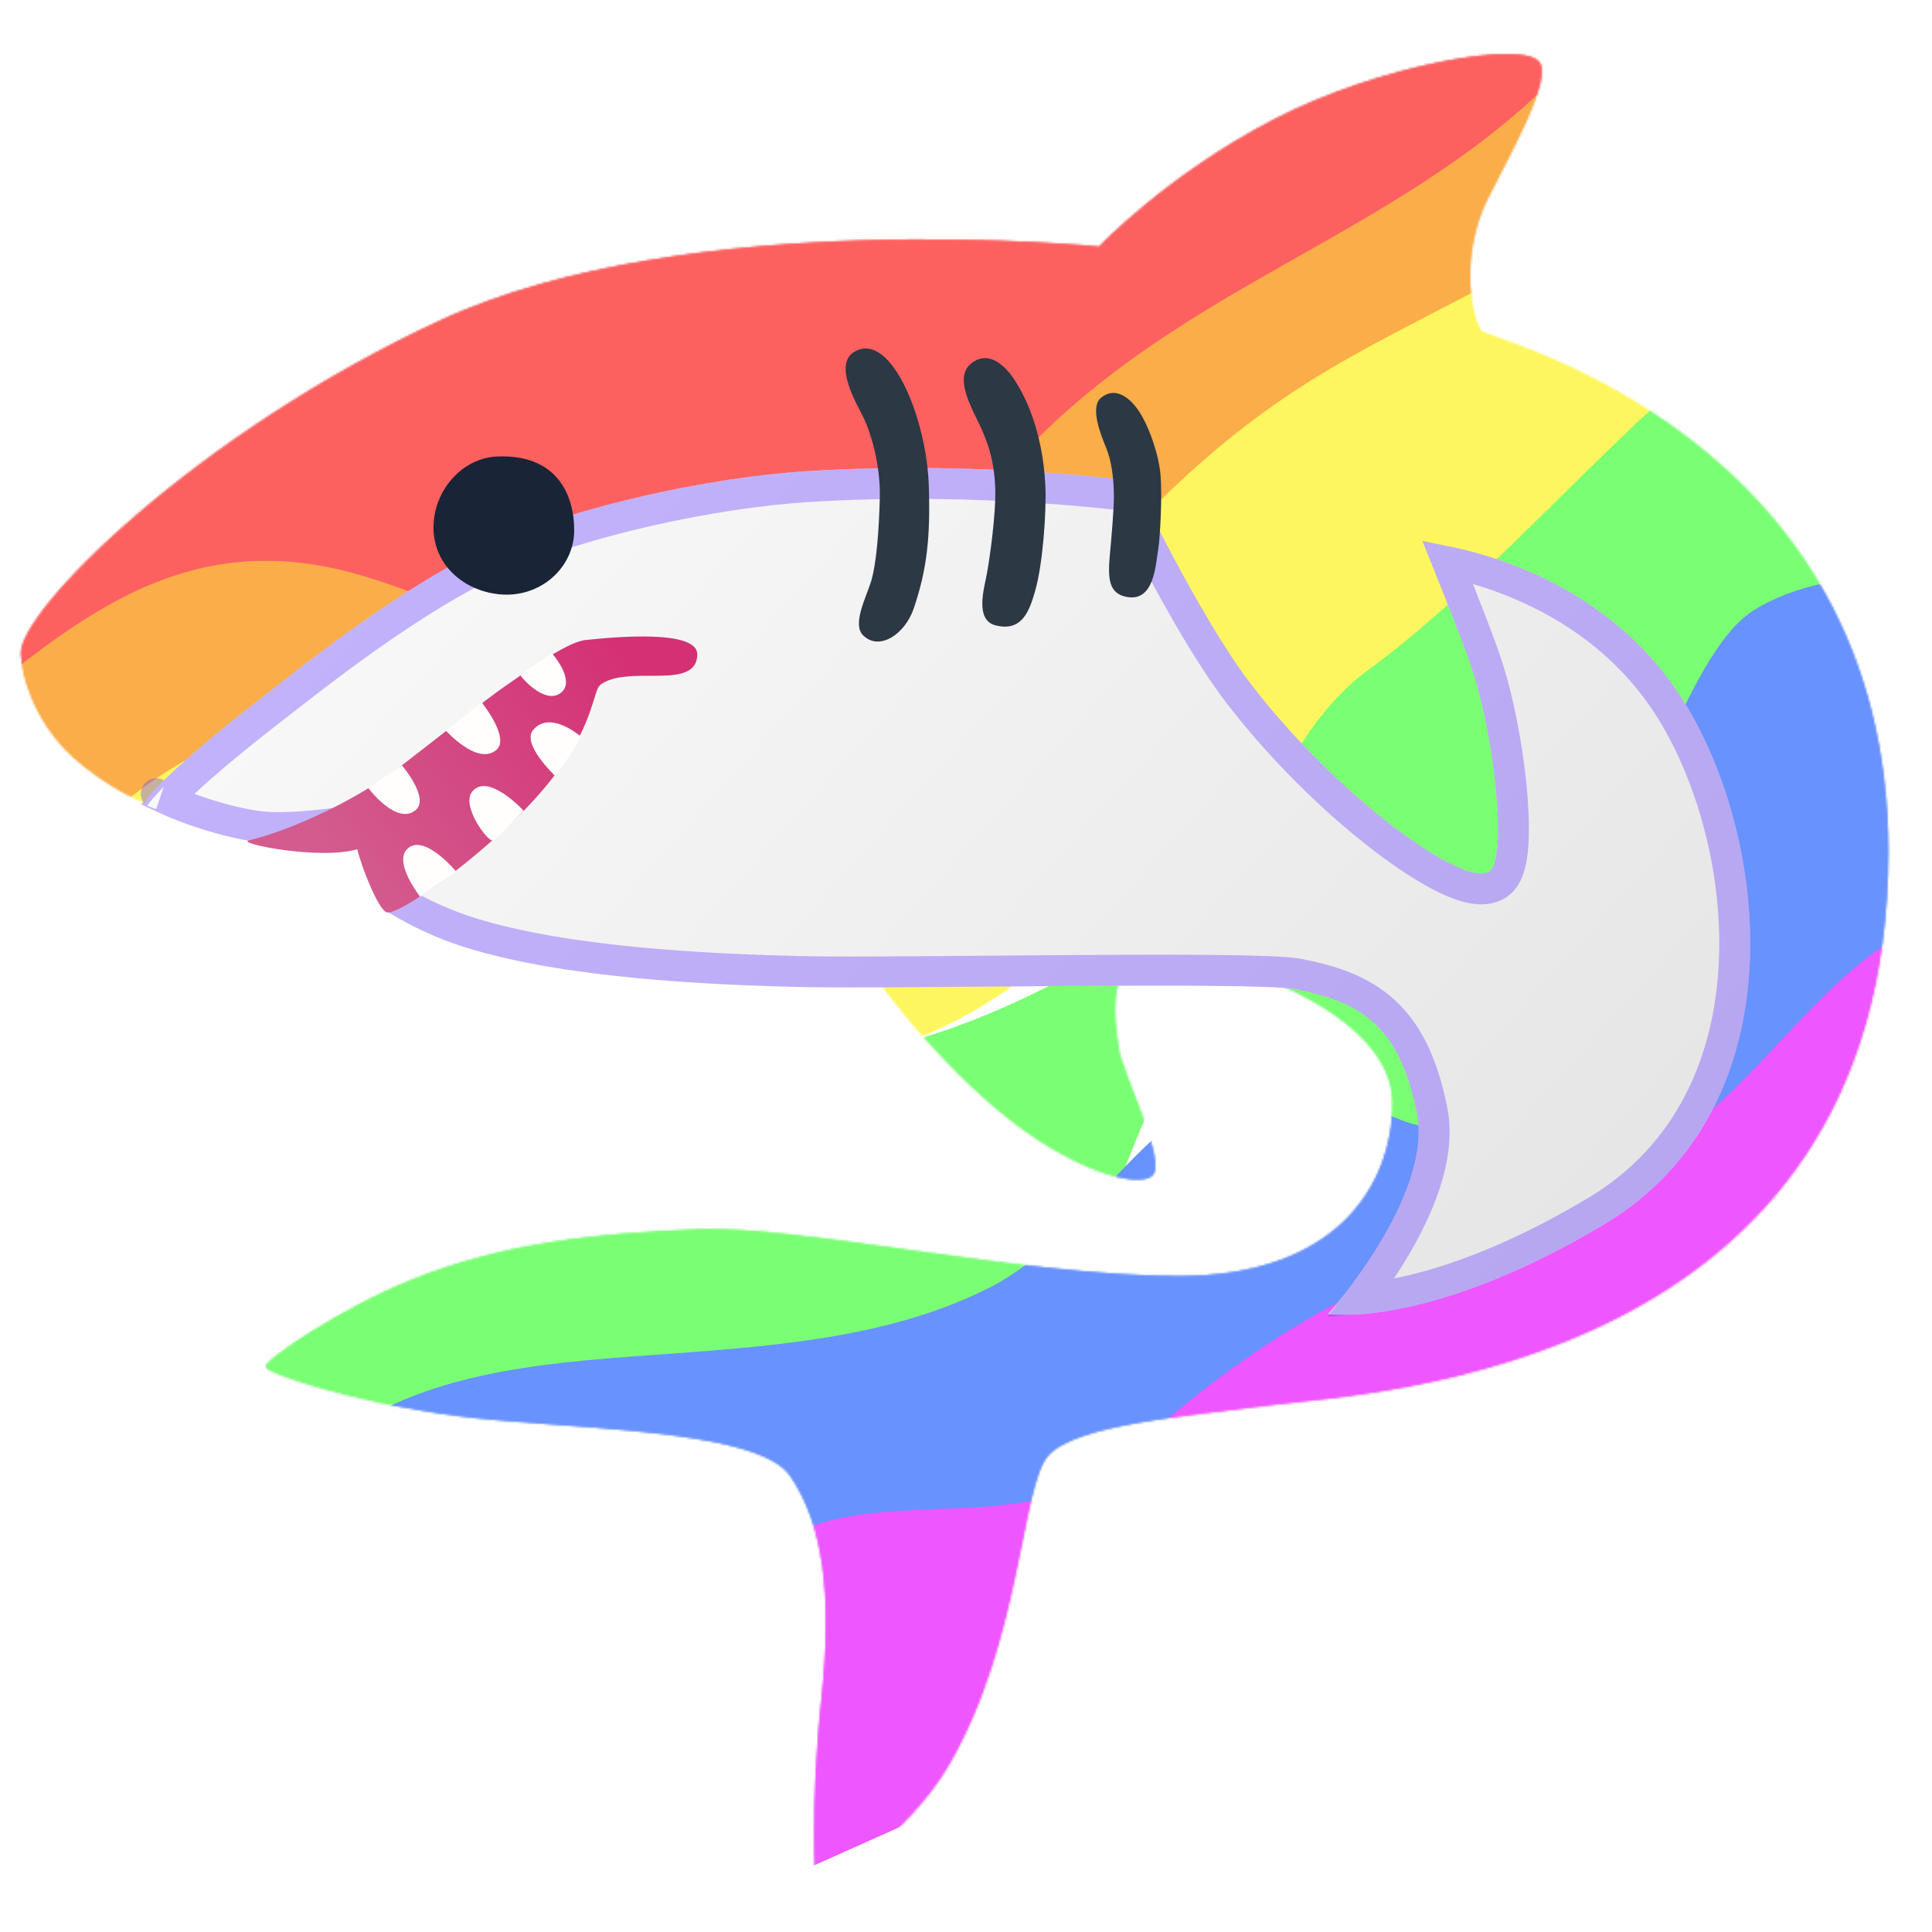
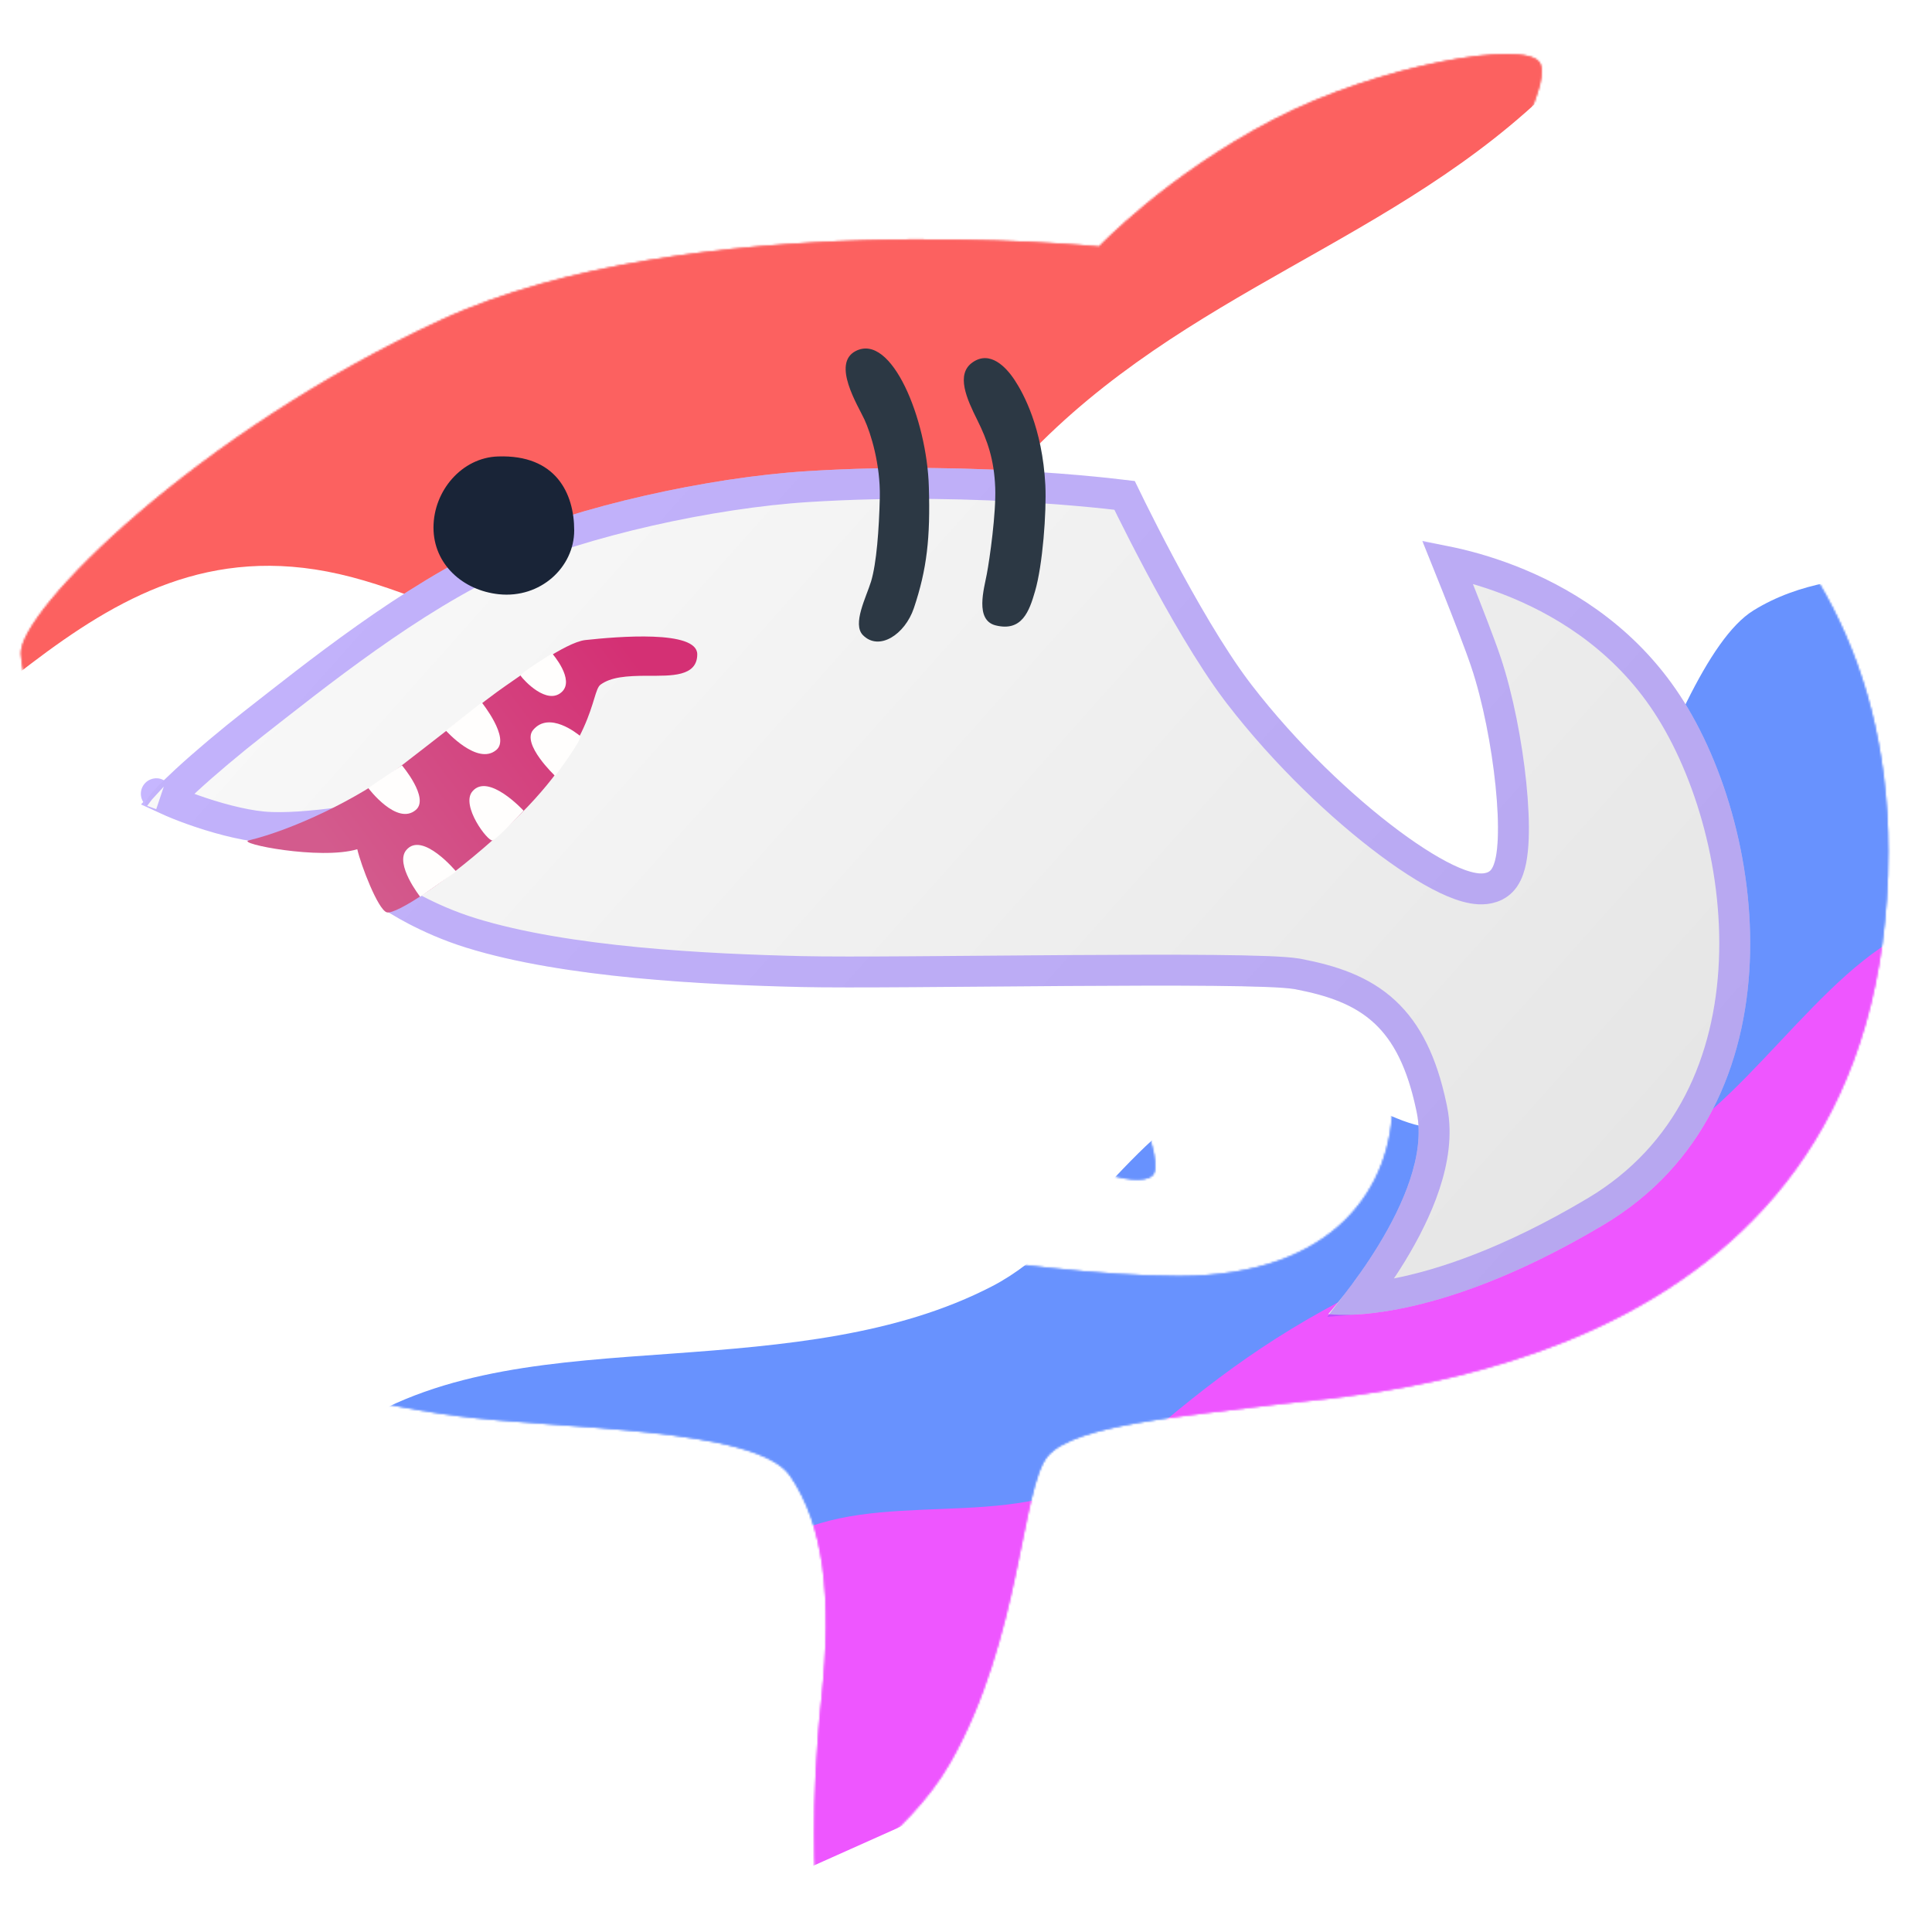
<svg xmlns="http://www.w3.org/2000/svg" width="1000" height="1000" viewBox="0 0 1000 1000" fill="none">
  <g filter="url(#filter0_din_1270_440)">
    <mask id="mask0_1270_440" style="mask-type:alpha" maskUnits="userSpaceOnUse" x="16" y="25" width="968" height="950">
      <path d="M234.169 162.667C107.403 221.269 15.945 313.054 16.681 335.285C17.09 346.809 22.974 367.487 39.729 385.141C49.619 395.603 75.937 414.647 94.408 415.791C112.798 416.935 245.694 328.338 245.694 328.338L378.017 309.948L458.523 502.1C458.523 502.1 485.004 540.105 521.784 571.163C558.563 602.221 594.28 612.601 602.29 605.654C610.299 598.707 586.761 552.119 585.044 540.105C582.756 524.085 575.809 484.854 614.958 490.657C654.108 496.46 726.604 525.148 726.604 567.73C726.604 610.313 697.834 657.472 616.184 657.472C534.534 657.472 419.456 630.991 366.493 633.279C313.531 635.568 266.372 640.145 218.068 659.76C182.27 674.227 142.139 701.198 143.284 704.631C144.428 708.064 189.299 723.021 242.261 729.968C295.223 736.915 397.633 735.689 414.879 761.026C432.124 786.363 436.701 822.815 430.98 876.84C425.258 930.865 427.547 975 428.691 975C429.835 975 475.033 949.173 497.755 909.451C534.534 845.046 534.534 766.747 548.347 750.646C562.159 734.545 619.372 730.131 665.714 724.165C713.281 718.035 983.323 706.92 983.323 437.695C983.323 221.351 777.359 173.047 772.782 168.47C768.205 163.893 760.686 130.056 776.215 99.407C788.475 75.214 809.235 38.435 802.696 29.199C794.605 17.757 719.82 30.343 664.651 59.113C609.482 87.883 574.746 124.662 574.746 124.662C574.746 124.662 362.488 103.33 234.169 162.667Z" fill="white" />
      <path d="M234.169 162.667C107.403 221.269 15.945 313.054 16.681 335.285C17.09 346.809 22.974 367.487 39.729 385.141C49.619 395.603 75.937 414.647 94.408 415.791C112.798 416.935 245.694 328.338 245.694 328.338L378.017 309.948L458.523 502.1C458.523 502.1 485.004 540.105 521.784 571.163C558.563 602.221 594.28 612.601 602.29 605.654C610.299 598.707 586.761 552.119 585.044 540.105C582.756 524.085 575.809 484.854 614.958 490.657C654.108 496.46 726.604 525.148 726.604 567.73C726.604 610.313 697.834 657.472 616.184 657.472C534.534 657.472 419.456 630.991 366.493 633.279C313.531 635.568 266.372 640.145 218.068 659.76C182.27 674.227 142.139 701.198 143.284 704.631C144.428 708.064 189.299 723.021 242.261 729.968C295.223 736.915 397.633 735.689 414.879 761.026C432.124 786.363 436.701 822.815 430.98 876.84C425.258 930.865 427.547 975 428.691 975C429.835 975 475.033 949.173 497.755 909.451C534.534 845.046 534.534 766.747 548.347 750.646C562.159 734.545 619.372 730.131 665.714 724.165C713.281 718.035 983.323 706.92 983.323 437.695C983.323 221.351 777.359 173.047 772.782 168.47C768.205 163.893 760.686 130.056 776.215 99.407C788.475 75.214 809.235 38.435 802.696 29.199C794.605 17.757 719.82 30.343 664.651 59.113C609.482 87.883 574.746 124.662 574.746 124.662C574.746 124.662 362.488 103.33 234.169 162.667Z" fill="url(#paint0_linear_1270_440)" />
    </mask>
    <g mask="url(#mask0_1270_440)">
      <g filter="url(#filter1_f_1270_440)">
        <path d="M-285.193 460.85L-255.466 459.985C-225.604 459.062 -166.149 457.333 -115.512 436.244C-64.875 415.154 -23.055 374.703 21.793 340.667C66.64 306.63 114.516 279.007 181.365 294.17C248.213 309.333 334.033 367.282 392.776 364.318C451.519 361.355 483.184 297.48 522.242 250.496C561.3 203.511 607.751 173.418 655.494 145.855C703.236 118.292 752.27 93.258 795.381 55.337C838.492 17.416 875.68 -33.392 894.14 -58.737L912.734 -84.141L873.944 -170.889L848.982 -159.726C824.153 -148.624 774.228 -126.299 724.169 -103.915C674.111 -81.531 623.919 -59.087 573.861 -36.702C523.802 -14.318 473.878 8.007 423.819 30.391C373.761 52.775 323.569 75.219 273.511 97.603C223.452 119.988 173.527 142.312 123.469 164.696C73.41 187.081 23.219 209.525 -26.84 231.909C-76.898 254.293 -126.823 276.618 -176.881 299.002C-226.94 321.386 -277.132 343.83 -302.361 355.112L-327.457 366.334L-285.193 460.85Z" fill="#FC6160" />
-         <path d="M-271.298 491.923L-235.781 504.006C-200.13 516.029 -129.096 540.196 -74.985 526.875C-20.874 513.554 16.314 462.745 59.425 424.824C102.536 386.903 151.57 361.869 217.26 374.443C282.95 387.016 365.297 437.197 423.46 432.939C481.624 428.681 515.605 369.984 553.505 320.411C591.406 270.837 633.225 230.386 679.81 200.233C726.395 170.081 777.744 150.226 823.75 118.779C869.756 87.332 910.417 44.291 930.615 22.831L950.945 1.311L911.576 -86.731L892.982 -61.327C874.522 -35.982 837.334 14.826 794.223 52.748C751.112 90.669 702.078 115.702 654.336 143.265C606.593 170.828 560.142 200.921 521.084 247.906C482.026 294.89 450.36 358.765 391.618 361.729C332.875 364.692 247.055 306.743 180.207 291.58C113.358 276.417 65.482 304.04 20.635 338.077C-24.213 372.114 -66.033 412.564 -116.67 433.654C-167.307 454.743 -226.763 456.472 -256.624 457.395L-286.351 458.26L-271.298 491.923Z" fill="#FAAD49" />
-         <path d="M-208.771 631.754L-170.938 649.016C-132.971 666.218 -57.305 700.743 0.28 695.19C57.864 689.637 97.368 644.007 142.216 609.97C187.064 575.934 237.255 553.49 294.84 547.937C352.425 542.384 417.403 553.723 470.356 537.812C523.309 521.901 564.238 478.742 609.086 444.705C653.933 410.668 702.7 385.754 745.811 347.833C788.922 309.912 826.377 258.984 866.593 214.589C906.809 170.194 949.787 132.333 971.142 113.462L992.63 94.531L949.788 -1.279L929.457 20.241C909.259 41.702 868.598 84.742 822.592 116.189C776.587 147.637 725.237 167.491 678.652 197.644C632.068 227.796 590.248 268.247 552.348 317.821C514.447 367.395 480.466 426.091 422.303 430.349C364.139 434.607 281.792 384.427 216.102 371.853C150.412 359.28 101.378 384.313 58.267 422.234C15.156 460.155 -22.032 510.964 -76.143 524.285C-130.254 537.606 -201.288 513.44 -236.939 501.416L-272.456 489.333L-208.771 631.754Z" fill="#FEF65E" />
-         <path d="M-237.793 683.949L-198.46 709.153C-158.98 734.307 -80.314 784.715 -22.303 774.683C35.707 764.65 73.063 694.177 124.238 663.98C175.413 633.784 108.141 719.809 172.5 728.5C236.859 737.191 481.384 698.3 535 675.305C588.616 652.31 583.589 569.267 631.346 528.989C694.711 538.264 779.961 694.575 828.694 657.177C877.428 619.78 874.037 339.121 925.7 310.365C977.363 281.609 1035.23 271.626 1064.01 266.685L1092.94 261.693L1050.95 137.832L1026.41 155.785C1002.02 173.689 907.78 165.342 861 208.5C814.22 251.658 763.722 307.543 714.5 343.5C665.278 379.458 662.501 439.742 611.815 471.379C561.128 503.015 510.023 530.527 452.5 542C394.977 553.473 331.038 548.907 269.609 548.858C208.18 548.809 152.952 567.533 102.265 599.169C51.578 630.806 5.433 675.354 -55.995 675.305C-117.424 675.256 -194.137 630.609 -232.641 608.335L-270.997 586.012L-237.793 683.949Z" fill="#7AFF74" />
        <path d="M-41.065 1037.46L-12.274 1033.86C16.65 1030.2 74.23 1022.99 123.901 998.466C173.572 973.937 215.333 932.081 266.731 911.416C318.129 890.75 379.165 891.275 430.131 869.644C481.098 848.013 521.995 804.226 567.346 770.037C612.698 735.849 662.503 711.259 712.173 686.73C761.844 662.201 811.38 637.733 862.346 616.101C913.313 594.47 965.71 575.677 1016.68 554.045C1067.64 532.414 1117.18 507.945 1141.81 495.771L1166.58 483.537L1077.6 284.555L1051.11 292.925C1024.75 301.236 961.011 283.641 913.5 313C865.989 342.359 825.246 532.909 780.326 568.063C735.407 603.217 720.937 553.823 653.863 556.33C596.057 572.272 568.641 637.324 519.402 662.819C470.163 688.314 411.989 693.464 353.248 697.708C294.507 701.953 235.199 705.291 188.12 735.616C141.041 765.941 106.191 823.251 53.065 840.053C-0.061 856.854 -71.463 833.147 -107.299 821.353L-143 809.5L-41.065 1037.46Z" fill="#6892FE" />
        <path d="M20.496 1144.47L45.592 1133.25C70.821 1121.96 121.013 1099.52 171.071 1077.14C221.13 1054.75 271.055 1032.43 321.113 1010.04C371.171 987.658 421.363 965.214 471.422 942.83C521.48 920.446 571.405 898.121 621.463 875.737C671.522 853.353 721.714 830.909 771.772 808.525C821.83 786.14 871.755 763.816 921.814 741.431C971.872 719.047 1022.06 696.603 1072.12 674.219C1122.18 651.835 1172.11 629.51 1196.93 618.407L1221.9 607.245L1158.21 464.824L985.5 301.5C961.25 313.897 1048.64 456.191 998 477.28C947.363 498.37 907.029 574.037 856.391 595.126C805.754 616.216 756.987 641.13 708.087 666.104C659.186 691.078 627.611 715.578 584.5 753.499C541.389 791.42 471.137 767.91 420.5 788.999C393 855.998 321.381 876.311 270.165 896.106C218.949 915.901 180.603 964.12 131.702 989.094C82.802 1014.07 23.347 1015.8 -6.514 1016.72L-36.242 1017.58L20.496 1144.47Z" fill="#EE56FF" />
      </g>
    </g>
    <path d="M263.243 277.725C304.71 259.161 372.609 244.114 423.695 240.924C515.277 235.2 593.28 246.077 593.28 246.077C593.28 246.077 626.583 316.325 653.581 351.408C700.786 412.742 768.766 460.174 777.9 446.926C785.498 435.885 779.355 377.822 767.392 342.167C761.491 324.584 742.334 277.725 742.334 277.725C742.334 277.725 825.429 284.594 873.201 353.698C920.972 422.801 940.291 569.022 835.614 631.174C744.597 685.311 693.35 677.215 693.35 677.215C693.35 677.215 747.911 616.208 739.262 573.192C730.128 527.887 710.405 515.62 676.294 509.078C654.712 504.989 469.526 509.078 420.623 507.933C371.72 506.788 298.082 503.353 247.239 487.57C222.908 480.046 205.53 468.352 205.53 468.352L206.661 426.89C206.661 426.89 164.952 435.313 141.026 433.023C117.099 430.733 83.393 416.913 81.129 413.478C78.866 410.043 108.046 384.201 132.377 365.147C162.769 341.431 214.34 299.642 263.243 277.725Z" fill="url(#paint1_linear_1270_440)" />
    <path d="M424.194 248.909C469.553 246.074 511.595 247.348 542.314 249.337C557.665 250.331 570.167 251.502 578.815 252.422C582.651 252.83 585.728 253.189 587.958 253.461C588.905 255.412 590.183 258.024 591.741 261.16C595.31 268.345 600.352 278.293 606.247 289.35C617.598 310.642 632.348 336.502 645.93 354.563L647.241 356.287C671.311 387.561 700.641 415.266 725.245 433.556C737.499 442.665 748.913 449.689 758.15 453.586C762.706 455.508 767.283 456.91 771.451 457.13C775.573 457.347 781.077 456.411 784.486 451.467L784.49 451.461C786.364 448.737 787.36 445.35 787.969 442.267C788.612 439.013 788.976 435.259 789.139 431.237C789.465 423.18 789.004 413.368 787.94 402.963C785.815 382.182 781.191 358.146 774.976 339.622V339.621C771.944 330.586 765.593 314.266 760.084 300.398C758.285 295.87 756.562 291.575 755.058 287.839C763.197 289.51 774.394 292.391 786.964 297.258C812.747 307.24 843.923 325.416 866.62 358.247C889.479 391.314 905.794 443.414 903.583 494.697C901.381 545.754 880.938 594.959 831.53 624.295L831.524 624.298C786.745 650.933 752.036 662.091 728.811 666.646C721.397 668.099 715.141 668.881 710.09 669.278C714.882 662.982 720.73 654.778 726.382 645.495C732.847 634.877 739.177 622.65 743.332 610.109C747.463 597.639 749.646 584.253 747.105 571.615L747.104 571.611L746.651 569.426C741.872 547.067 734.242 531.5 722.573 520.722C710.584 509.648 695.341 504.585 677.801 501.221L677.792 501.219L677.784 501.218L677.122 501.101C673.67 500.529 668.111 500.168 661.429 499.907C654.092 499.621 644.808 499.44 634.197 499.335C612.965 499.125 586.208 499.217 558.651 499.401C503.388 499.77 445.101 500.503 420.81 499.935C371.768 498.786 299.227 495.332 249.611 479.93L249.602 479.927C238.018 476.345 228.047 471.754 220.968 468.051C217.956 466.475 215.485 465.064 213.652 463.978L214.658 427.108L214.932 417.058L205.078 419.048C205.077 419.048 205.076 419.049 205.075 419.049C205.071 419.05 205.065 419.05 205.057 419.052C205.04 419.055 205.014 419.061 204.978 419.068C204.905 419.083 204.793 419.105 204.645 419.134C204.348 419.192 203.904 419.278 203.328 419.388C202.173 419.607 200.485 419.921 198.383 420.291C194.175 421.032 188.321 421.995 181.741 422.888C168.367 424.701 152.755 426.109 141.788 425.06C130.768 424.005 117.067 420.218 105.64 416.145C100.378 414.269 95.755 412.385 92.266 410.78C94.739 408.122 98.129 404.808 102.204 401.051C112.061 391.96 125.263 380.88 137.298 371.454C168.004 347.494 218.704 306.453 266.515 285.025L266.514 285.024C306.933 266.93 373.856 252.052 424.193 248.909H424.194ZM86.794 407.9C86.743 407.861 86.748 407.862 86.797 407.902C86.796 407.902 86.795 407.901 86.794 407.9Z" stroke="#714AFF" stroke-opacity="0.4" stroke-width="16" />
    <path d="M366.789 335.706C366.789 347.4 353.128 346.828 341.408 346.828C329.768 346.828 322.089 347.564 316.754 351.408C311.419 355.251 315.299 381.993 266.719 426.644C237.862 453.14 210.541 470.805 206.014 469.251C201.488 467.697 192.758 445.044 190.818 436.621C171.499 442.346 128.012 433.595 134.64 432.042C157.03 426.644 190.495 411.106 212.804 394.014C228.324 382.156 258.151 358.44 267.447 352.143C275.449 346.746 298.567 329.491 308.833 328.346C325.403 326.547 366.789 323.03 366.789 335.706Z" fill="url(#paint2_linear_1270_440)" />
    <path d="M303.094 271.592C303.094 290.646 285.634 306.92 264.052 304.631C245.542 302.668 230.264 289.174 230.264 270.12C230.264 251.065 244.976 233.892 263.648 233.319C293.717 232.256 303.094 252.537 303.094 271.592Z" fill="#192437" />
    <path d="M221.13 416.259C228.324 410.126 213.936 393.197 213.936 393.197L196.476 404.892C196.476 404.973 211.349 424.682 221.13 416.259Z" fill="#FFFEFD" />
    <path d="M262.839 385.182C270.033 379.049 255.241 360.648 255.241 360.648L236.65 375.205C236.73 375.205 253.058 393.605 262.839 385.182Z" fill="#FFFEFD" />
    <path d="M281.835 374.878C275.692 382.157 293.232 398.676 293.232 398.676C293.232 398.676 307.782 379.213 306.165 377.986C304.63 376.759 290.161 364.983 281.835 374.878Z" fill="#FFFEFD" />
    <path d="M250.391 406.69C244.248 413.968 258.393 432.777 260.818 432.041C263.243 431.305 276.904 416.667 276.904 416.667C276.904 416.667 258.636 396.795 250.391 406.69Z" fill="#FFFEFD" />
    <path d="M509.457 184.497C500.323 190.63 506.386 203.715 511.721 214.428C517.056 225.141 520.451 234.955 521.016 249.511C521.501 262.596 518.187 286.148 516.652 294.244C515.277 301.686 510.347 317.96 521.178 320.741C534.839 324.175 538.638 313.462 541.629 303.076C545.589 289.583 547.61 262.105 546.963 248.203C545.428 218.435 535.566 200.607 531.04 193.738C526.513 186.869 518.349 178.445 509.457 184.497Z" fill="#2C3844" />
-     <path d="M575.821 202.897C569.758 207.804 575.821 222.442 578.488 228.984C581.155 235.527 582.449 244.686 582.449 254.091C582.449 260.633 581.155 275.762 580.347 284.185C579.215 296.779 579.862 304.303 589.077 306.02C603.465 308.719 604.031 289.174 605.405 281.078C606.456 274.617 607.426 253.355 606.617 243.377C605.89 233.4 601.202 218.926 595.543 210.093C590.936 203.142 583.419 196.764 575.821 202.897Z" fill="#2C3844" />
    <path d="M448.752 178.772C436.304 185.233 449.884 206.822 453.279 214.101C456.674 221.379 461.605 237.489 461.281 254.418C460.877 271.264 459.584 288.601 456.755 298.006C454.249 306.184 446.893 320.086 452.551 325.811C460.877 334.234 474.295 325.484 478.903 311.827C485.692 291.709 487.471 275.19 486.662 249.102C485.692 214.019 467.344 169.122 448.752 178.772Z" fill="#2C3844" />
    <path d="M216.199 437.03C210.056 444.308 223.393 461.236 223.393 461.236L241.985 448.151C241.985 448.151 224.525 427.134 216.199 437.03Z" fill="#FFFEFD" />
    <path d="M296.627 355.252C303.659 348.873 291.696 335.298 291.696 335.298C291.696 335.298 274.641 345.684 275.368 346.829C277.066 349.282 289.029 362.203 296.627 355.252Z" fill="#FFFEFD" />
  </g>
  <defs>
    <filter id="filter0_din_1270_440" x="-77.562" y="-69.239" width="1155.12" height="1138.48" filterUnits="userSpaceOnUse" color-interpolation-filters="sRGB">
      <feFlood flood-opacity="0" result="BackgroundImageFix" />
      <feColorMatrix in="SourceAlpha" type="matrix" values="0 0 0 0 0 0 0 0 0 0 0 0 0 0 0 0 0 0 127 0" result="hardAlpha" />
      <feOffset dx="-2.945" />
      <feGaussianBlur stdDeviation="7.068" />
      <feComposite in2="hardAlpha" operator="out" />
      <feColorMatrix type="matrix" values="0 0 0 0 0 0 0 0 0 0 0 0 0 0 0 0 0 0 0.25 0" />
      <feBlend mode="normal" in2="BackgroundImageFix" result="effect1_dropShadow_1270_440" />
      <feBlend mode="normal" in="SourceGraphic" in2="BackgroundImageFix" result="shape" />
      <feColorMatrix in="SourceAlpha" type="matrix" values="0 0 0 0 0 0 0 0 0 0 0 0 0 0 0 0 0 0 127 0" result="hardAlpha" />
      <feOffset dx="-2.945" dy="2.945" />
      <feGaussianBlur stdDeviation="2.945" />
      <feComposite in2="hardAlpha" operator="arithmetic" k2="-1" k3="1" />
      <feColorMatrix type="matrix" values="0 0 0 0 0.668 0 0 0 0 0.668 0 0 0 0 0.668 0 0 0 1 0" />
      <feBlend mode="overlay" in2="shape" result="effect2_innerShadow_1270_440" />
      <feTurbulence type="fractalNoise" baseFrequency="3.396 3.396" stitchTiles="stitch" numOctaves="3" result="noise" seed="5613" />
      <feColorMatrix in="noise" type="luminanceToAlpha" result="alphaNoise" />
      <feComponentTransfer in="alphaNoise" result="coloredNoise1">
        <feFuncA type="discrete" tableValues="1 1 1 1 1 1 1 1 1 1 1 1 1 1 1 1 1 1 1 1 1 1 1 1 1 1 1 1 1 1 1 1 1 1 1 1 1 1 1 1 1 1 1 1 1 1 1 1 1 1 1 0 0 0 0 0 0 0 0 0 0 0 0 0 0 0 0 0 0 0 0 0 0 0 0 0 0 0 0 0 0 0 0 0 0 0 0 0 0 0 0 0 0 0 0 0 0 0 0 0 " />
      </feComponentTransfer>
      <feComposite operator="in" in2="effect2_innerShadow_1270_440" in="coloredNoise1" result="noise1Clipped" />
      <feFlood flood-color="#1F447B" result="color1Flood" />
      <feComposite operator="in" in2="noise1Clipped" in="color1Flood" result="color1" />
      <feMerge result="effect3_noise_1270_440">
        <feMergeNode in="effect2_innerShadow_1270_440" />
        <feMergeNode in="color1" />
      </feMerge>
      <feBlend mode="normal" in="effect3_noise_1270_440" in2="effect1_dropShadow_1270_440" result="effect3_noise_1270_440" />
    </filter>
    <filter id="filter1_f_1270_440" x="-427.457" y="-270.889" width="1749.35" height="1515.36" filterUnits="userSpaceOnUse" color-interpolation-filters="sRGB">
      <feFlood flood-opacity="0" result="BackgroundImageFix" />
      <feBlend mode="normal" in="SourceGraphic" in2="BackgroundImageFix" result="shape" />
      <feGaussianBlur stdDeviation="50" result="effect1_foregroundBlur_1270_440" />
    </filter>
    <linearGradient id="paint0_linear_1270_440" x1="2.5" y1="48.5" x2="718.5" y2="849" gradientUnits="userSpaceOnUse">
      <stop stop-color="#81B6ED" />
      <stop offset="1" stop-color="#1D75D2" />
    </linearGradient>
    <linearGradient id="paint1_linear_1270_440" x1="780" y1="678" x2="206" y2="165.5" gradientUnits="userSpaceOnUse">
      <stop stop-color="#E6E6E6" />
      <stop offset="1" stop-color="#FAFAFA" />
    </linearGradient>
    <linearGradient id="paint2_linear_1270_440" x1="338" y1="342.5" x2="189.5" y2="453.5" gradientUnits="userSpaceOnUse">
      <stop stop-color="#D43074" />
      <stop offset="1" stop-color="#D35B8D" />
    </linearGradient>
  </defs>
</svg>